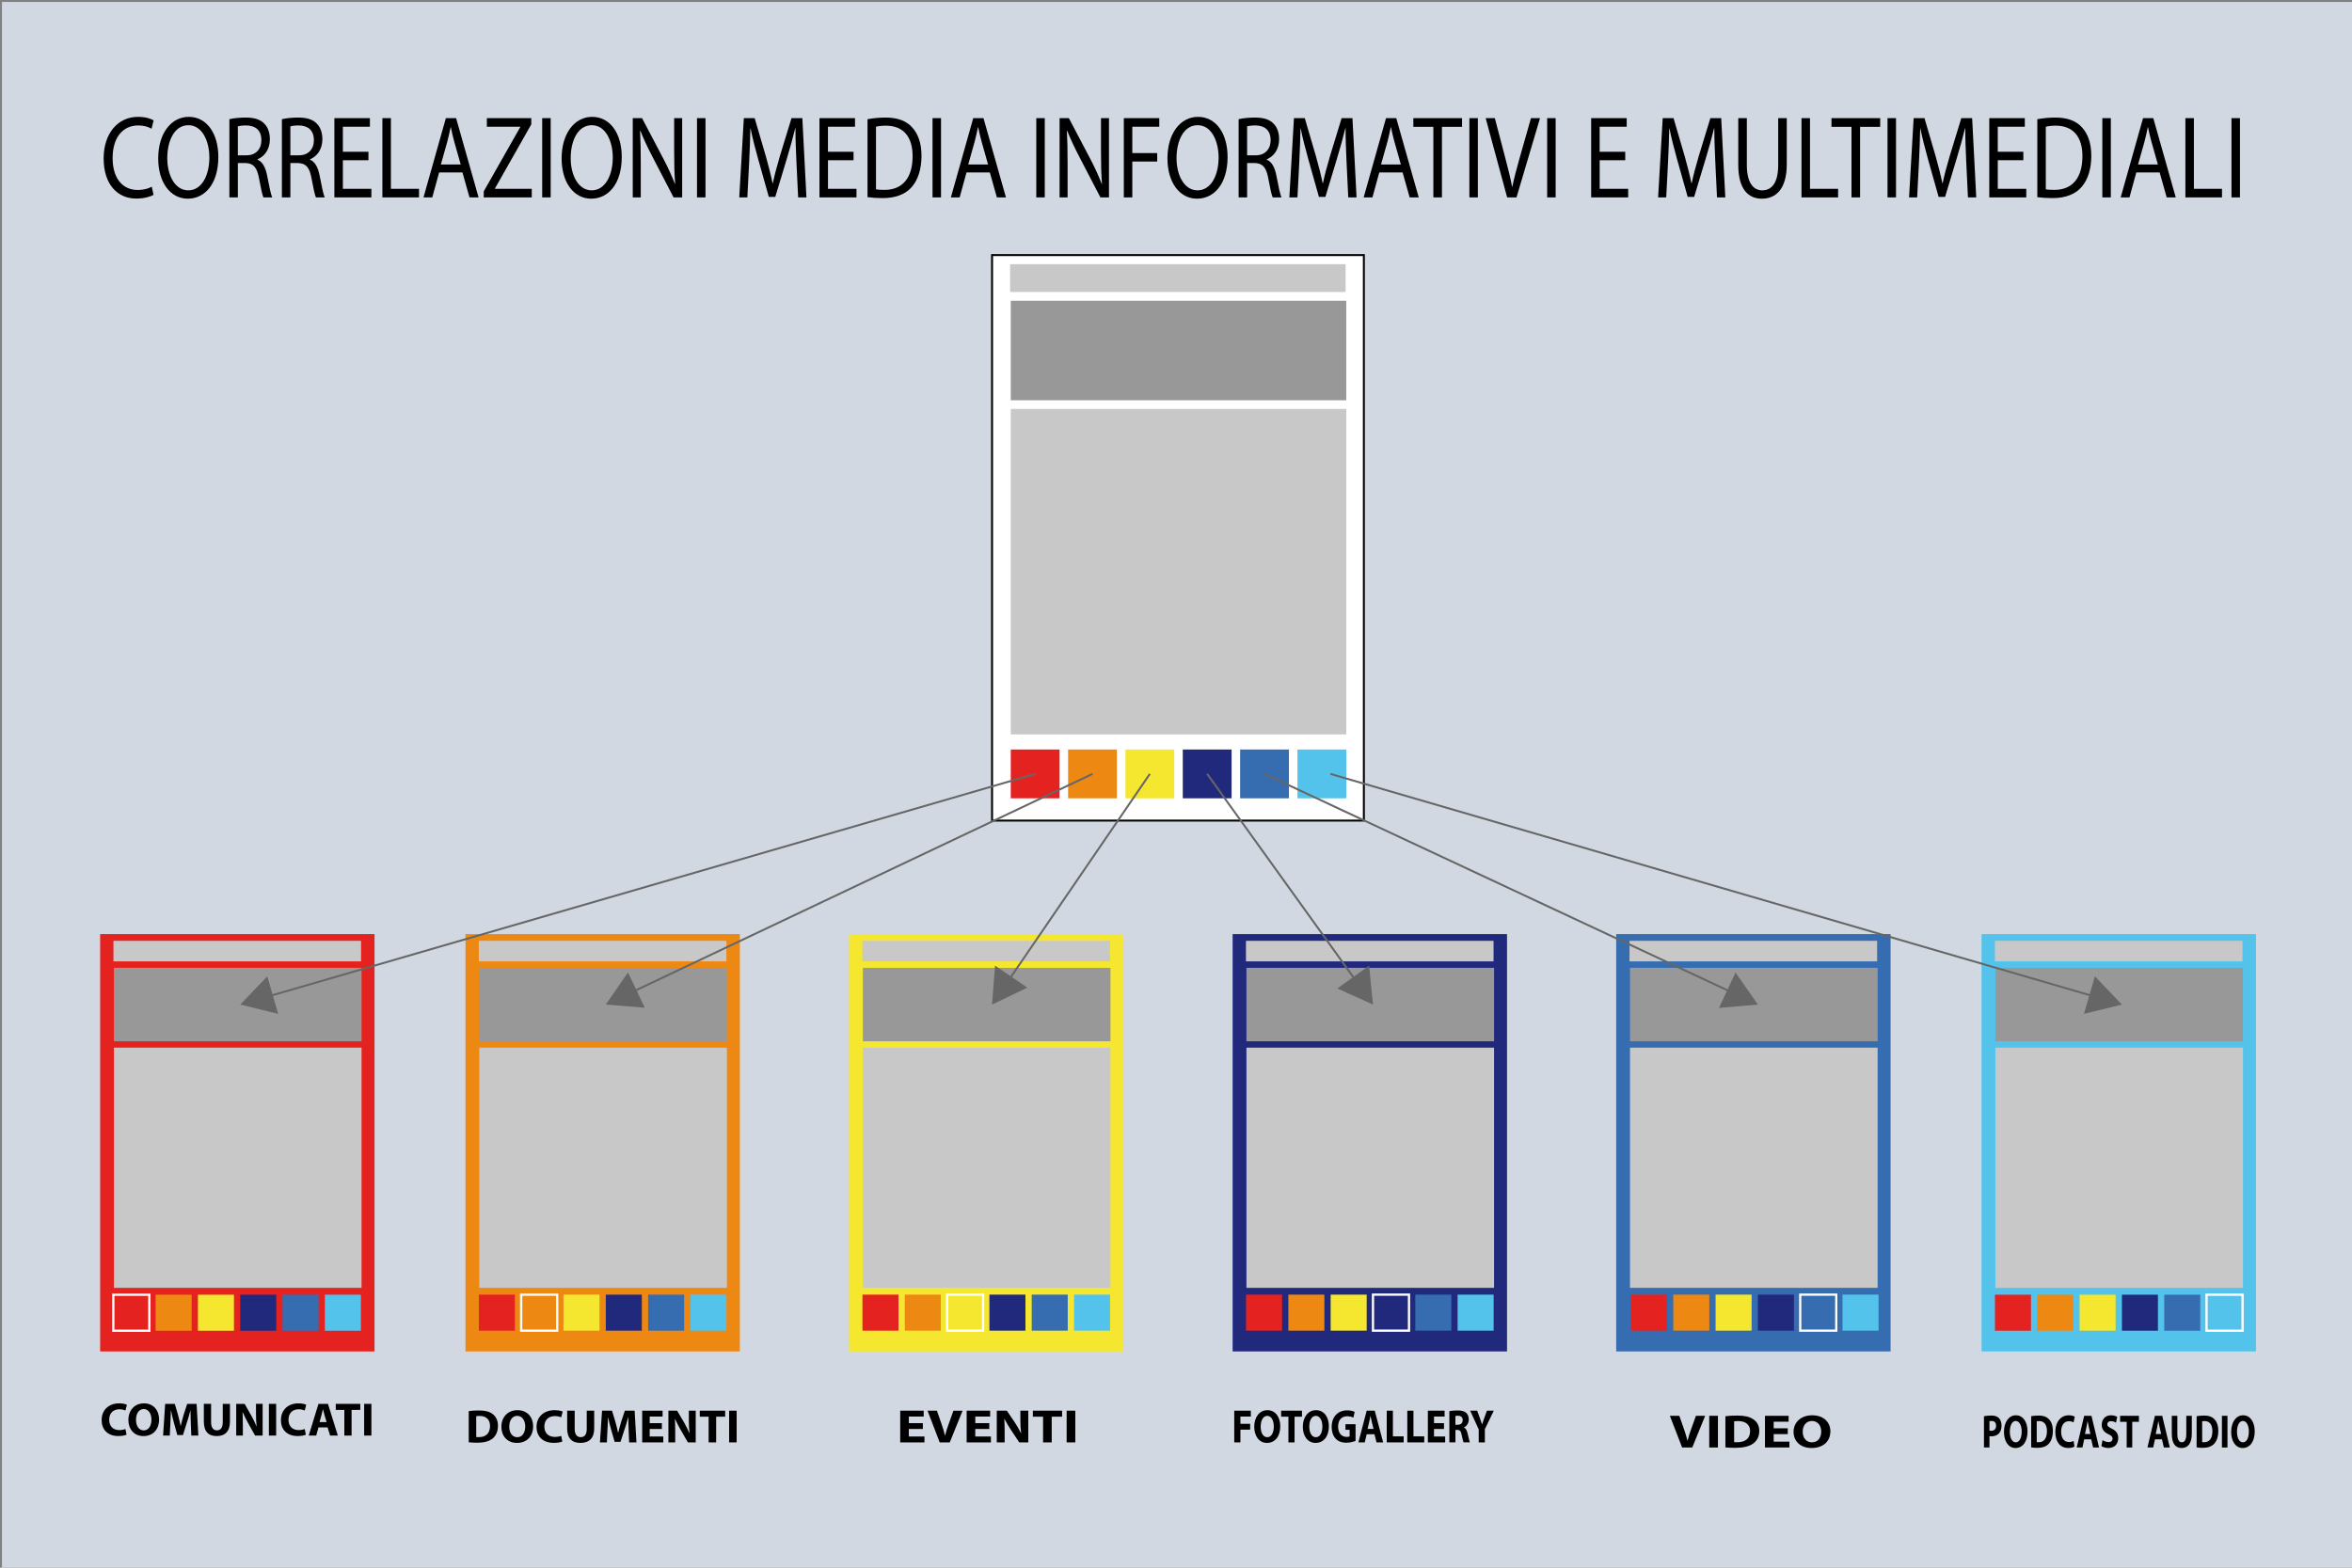
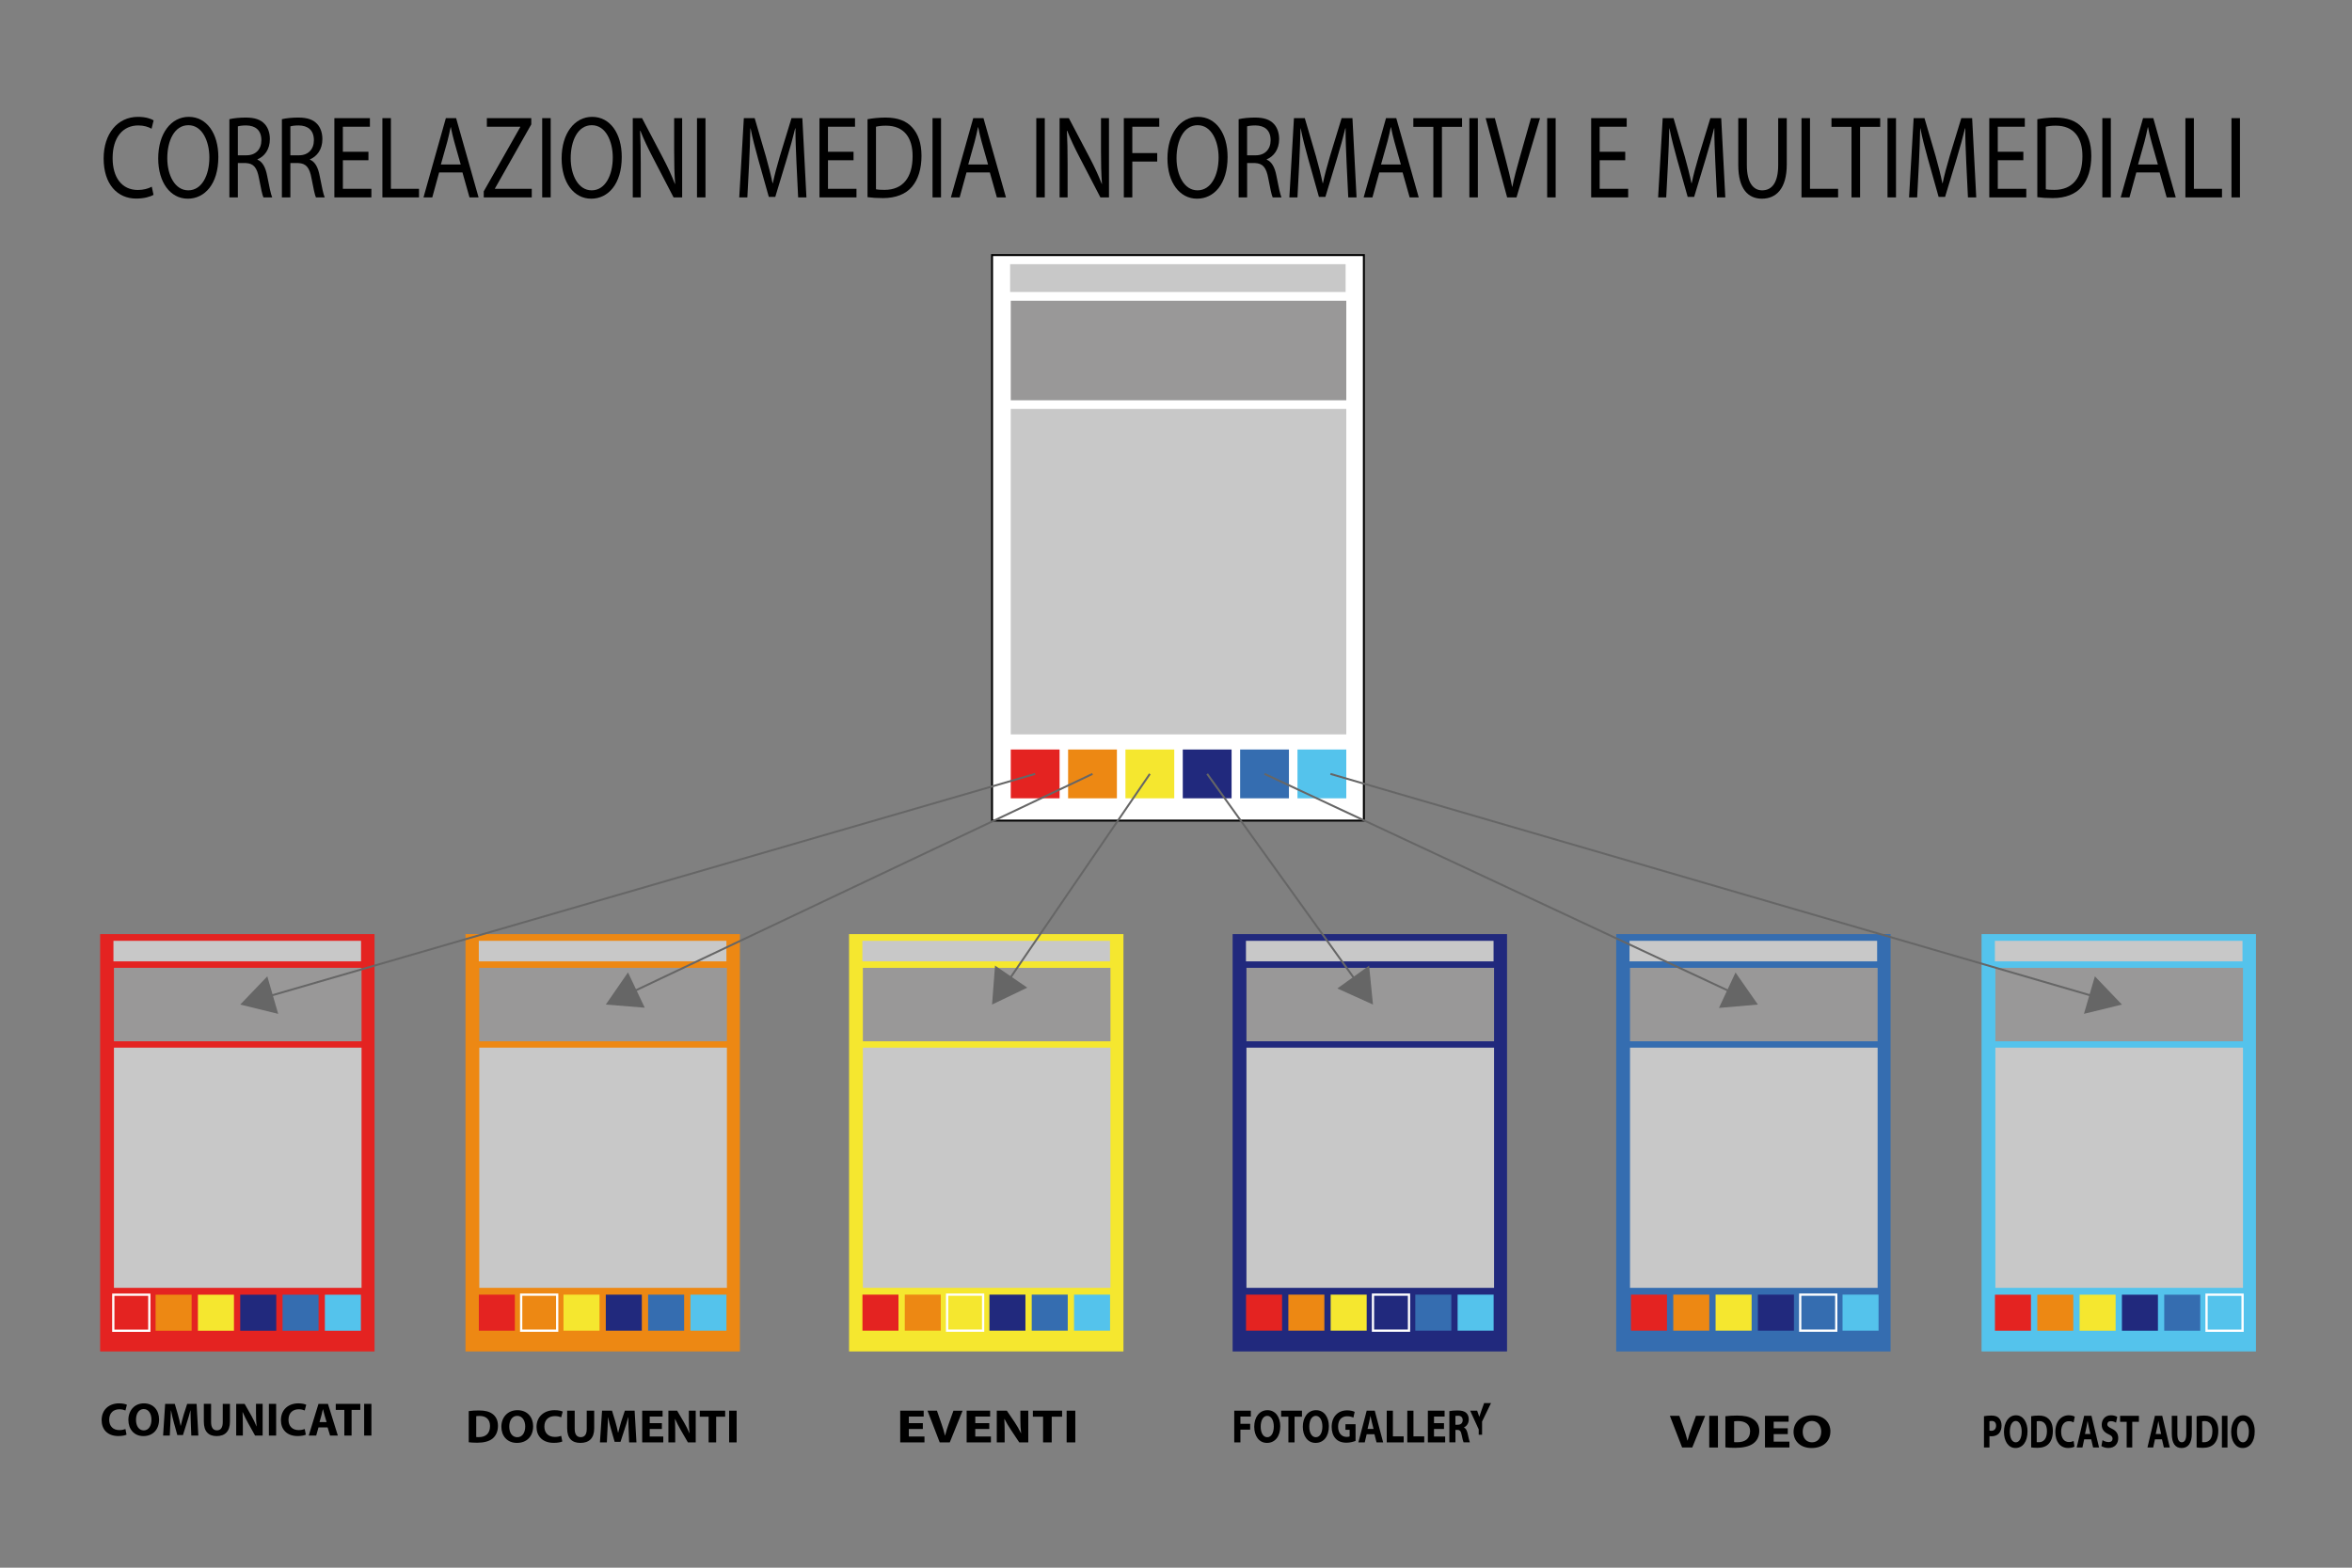
<svg xmlns="http://www.w3.org/2000/svg" version="1.1" id="Livello_1" x="0px" y="0px" viewBox="0 0 1200 800" style="enable-background:new 0 0 1200 800;" xml:space="preserve">
  <rect x="0" y="0" width="1200" height="800" fill="#808080" stroke="none" />
  <style type="text/css">
	.Ombra_x0020_esterna{fill:none;}
	.Angoli_x0020_arrotondati_x0020_2_x0020_pt{fill:#FFFFFF;stroke:#000000;stroke-miterlimit:10;}
	.Riflessione_x0020_X_x0020_dinamica{fill:none;}
	.Smusso_x0020_morbido{fill:url(#SVGID_1_);}
	.Crepuscolo{fill:#FFFFFF;}
	.Fogliame_GS{fill:#FFDD00;}
	.Pompadour_GS{fill-rule:evenodd;clip-rule:evenodd;fill:#53AEDD;}
	.st0{fill:#D1D8E2;}
	.st1{fill:#FFFFFF;stroke:#000000;stroke-miterlimit:10;}
	.st2{fill:#999898;}
	.st3{fill:#C8C8C8;}
	.st4{fill:#E42321;}
	.st5{fill:#ED8813;}
	.st6{fill:#F5E72F;}
	.st7{fill:#21297D;}
	.st8{fill:#356DB0;}
	.st9{fill:#54C3EC;}
	.st10{fill:#E42321;stroke:#FFFFFF;stroke-width:1.153;stroke-miterlimit:10;}
	.st11{fill:#ED8813;stroke:#FFFFFF;stroke-width:1.153;stroke-miterlimit:10;}
	.st12{fill:#F5E72F;stroke:#FFFFFF;stroke-width:1.153;stroke-miterlimit:10;}
	.st13{fill:#21297D;stroke:#FFFFFF;stroke-width:1.153;stroke-miterlimit:10;}
	.st14{fill:#356DB0;stroke:#FEFFFF;stroke-width:1.153;stroke-miterlimit:10;}
	.st15{fill:#54C3EC;stroke:#FFFFFF;stroke-width:1.153;stroke-miterlimit:10;}
	.st16{fill:none;stroke:#666666;stroke-miterlimit:10;}
	.st17{fill:#666666;}
</style>
  <linearGradient id="SVGID_1_" gradientUnits="userSpaceOnUse" x1="0" y1="0" x2="0.707" y2="0.707">
    <stop offset="0" style="stop-color:#E7E6E9" />
    <stop offset="0.174" style="stop-color:#E2E2E4" />
    <stop offset="0.352" style="stop-color:#D5D4D6" />
    <stop offset="0.532" style="stop-color:#C0BFBF" />
    <stop offset="0.714" style="stop-color:#A3A2A1" />
    <stop offset="0.895" style="stop-color:#7F817E" />
    <stop offset="1" style="stop-color:#686C69" />
  </linearGradient>
-   <rect x="1" y="1" class="st0" width="1200" height="800" />
  <g>
    <path d="M64.56,732.12c-0.68,0.34-2.2,0.7-4.18,0.7c-5.63,0-8.53-3.48-8.53-8.09c0-5.52,3.96-8.59,8.89-8.59   c1.91,0,3.36,0.38,4.01,0.72l-0.75,2.9c-0.75-0.31-1.79-0.6-3.09-0.6c-2.92,0-5.2,1.75-5.2,5.35c0,3.24,1.93,5.28,5.22,5.28   c1.11,0,2.34-0.24,3.07-0.53L64.56,732.12z" />
    <path d="M81.16,724.32c0,5.3-3.24,8.52-8,8.52c-4.83,0-7.66-3.62-7.66-8.23c0-4.85,3.12-8.47,7.93-8.47   C78.43,716.14,81.16,719.86,81.16,724.32z M69.39,724.54c0,3.17,1.5,5.4,3.96,5.4c2.49,0,3.92-2.35,3.92-5.5   c0-2.9-1.4-5.4-3.94-5.4C70.84,719.04,69.39,721.39,69.39,724.54z" />
    <path d="M97.36,726.39c-0.07-1.94-0.15-4.3-0.15-6.65h-0.07c-0.51,2.06-1.18,4.37-1.81,6.26l-1.98,6.31h-2.88l-1.74-6.26   c-0.53-1.9-1.09-4.2-1.47-6.31h-0.05c-0.1,2.18-0.17,4.68-0.29,6.7l-0.29,6.14h-3.41l1.04-16.18h4.91l1.59,5.4   c0.51,1.87,1.02,3.89,1.38,5.79h0.07c0.46-1.87,1.02-4.01,1.55-5.81l1.74-5.38h4.81l0.89,16.18h-3.6L97.36,726.39z" />
    <path d="M107.7,716.4v9.31c0,2.78,1.06,4.2,2.95,4.2c1.93,0,3-1.34,3-4.2v-9.31h3.67v9.07c0,4.99-2.54,7.37-6.79,7.37   c-4.11,0-6.53-2.26-6.53-7.42v-9.03H107.7z" />
    <path d="M120.51,732.58V716.4h4.3l3.38,5.93c0.97,1.7,1.93,3.72,2.66,5.54h0.07c-0.24-2.14-0.31-4.32-0.31-6.75v-4.73H134v16.18   h-3.87l-3.48-6.24c-0.97-1.73-2.03-3.82-2.83-5.71l-0.07,0.02c0.1,2.14,0.15,4.42,0.15,7.06v4.87H120.51z" />
    <path d="M140.89,716.4v16.18h-3.7V716.4H140.89z" />
    <path d="M156.04,732.12c-0.68,0.34-2.2,0.7-4.18,0.7c-5.63,0-8.53-3.48-8.53-8.09c0-5.52,3.96-8.59,8.89-8.59   c1.91,0,3.36,0.38,4.01,0.72l-0.75,2.9c-0.75-0.31-1.79-0.6-3.09-0.6c-2.92,0-5.2,1.75-5.2,5.35c0,3.24,1.93,5.28,5.22,5.28   c1.11,0,2.34-0.24,3.07-0.53L156.04,732.12z" />
    <path d="M162.49,728.43l-1.16,4.15h-3.82l4.98-16.18h4.83l5.05,16.18h-3.96l-1.26-4.15H162.49z M166.63,725.69l-1.02-3.43   c-0.29-0.96-0.58-2.16-0.82-3.12h-0.05c-0.24,0.96-0.48,2.18-0.75,3.12l-0.97,3.43H166.63z" />
    <path d="M175.69,719.47h-4.38v-3.07h12.52v3.07h-4.45v13.11h-3.7V719.47z" />
    <path d="M189.49,716.4v16.18h-3.7V716.4H189.49z" />
  </g>
  <g>
    <path d="M239.15,720.1c1.4-0.22,3.23-0.34,5.15-0.34c3.2,0,5.28,0.55,6.91,1.73c1.75,1.25,2.85,3.24,2.85,6.1   c0,3.1-1.18,5.23-2.8,6.55c-1.78,1.42-4.48,2.09-7.78,2.09c-1.98,0-3.38-0.12-4.33-0.24V720.1z M242.97,733.3   c0.33,0.07,0.85,0.07,1.33,0.07c3.45,0.02,5.71-1.8,5.71-5.66c0.02-3.36-2.03-5.14-5.31-5.14c-0.85,0-1.4,0.07-1.73,0.14V733.3z" />
    <path d="M272.01,727.8c0,5.3-3.35,8.52-8.28,8.52c-5,0-7.93-3.62-7.93-8.23c0-4.85,3.23-8.47,8.21-8.47   C269.18,719.62,272.01,723.34,272.01,727.8z M259.82,728.02c0,3.17,1.55,5.4,4.1,5.4c2.58,0,4.05-2.35,4.05-5.5   c0-2.9-1.45-5.4-4.08-5.4C261.32,722.52,259.82,724.87,259.82,728.02z" />
    <path d="M286.9,735.6c-0.7,0.34-2.28,0.7-4.33,0.7c-5.83,0-8.83-3.48-8.83-8.09c0-5.52,4.1-8.59,9.21-8.59   c1.98,0,3.48,0.38,4.15,0.72l-0.78,2.9c-0.78-0.31-1.85-0.6-3.2-0.6c-3.03,0-5.38,1.75-5.38,5.35c0,3.24,2,5.28,5.41,5.28   c1.15,0,2.43-0.24,3.18-0.53L286.9,735.6z" />
    <path d="M293.21,719.88v9.31c0,2.78,1.1,4.2,3.05,4.2c2,0,3.1-1.34,3.1-4.2v-9.31h3.8v9.07c0,4.99-2.63,7.37-7.03,7.37   c-4.25,0-6.76-2.26-6.76-7.42v-9.03H293.21z" />
    <path d="M320.74,729.87c-0.08-1.94-0.15-4.3-0.15-6.65h-0.08c-0.53,2.06-1.23,4.37-1.88,6.26l-2.05,6.31h-2.98l-1.8-6.26   c-0.55-1.9-1.13-4.2-1.53-6.31h-0.05c-0.1,2.18-0.18,4.68-0.3,6.7l-0.3,6.14h-3.53l1.08-16.18h5.08l1.65,5.4   c0.53,1.87,1.05,3.89,1.43,5.79h0.08c0.48-1.87,1.05-4.01,1.6-5.81l1.8-5.38h4.98l0.93,16.18h-3.73L320.74,729.87z" />
    <path d="M337.69,729.22h-6.21v3.84h6.93v3h-10.76v-16.18h10.41v3h-6.58v3.36h6.21V729.22z" />
    <path d="M341.02,736.06v-16.18h4.45l3.5,5.93c1,1.7,2,3.72,2.75,5.54h0.07c-0.25-2.14-0.33-4.32-0.33-6.75v-4.73h3.5v16.18h-4   l-3.6-6.24c-1-1.73-2.1-3.82-2.93-5.71l-0.08,0.02c0.1,2.14,0.15,4.42,0.15,7.06v4.87H341.02z" />
    <path d="M361.55,722.95h-4.53v-3.07h12.96v3.07h-4.6v13.11h-3.83V722.95z" />
    <path d="M375.84,719.88v16.18h-3.83v-16.18H375.84z" />
  </g>
  <g>
    <path d="M629.72,719.88h8.46v3h-5.32v3.7h4.97v2.98h-4.97v6.5h-3.14V719.88z" />
    <path d="M653.2,727.8c0,5.3-2.75,8.52-6.79,8.52c-4.1,0-6.5-3.62-6.5-8.23c0-4.85,2.65-8.47,6.73-8.47   C650.88,719.62,653.2,723.34,653.2,727.8z M643.21,728.02c0,3.17,1.27,5.4,3.37,5.4c2.11,0,3.32-2.35,3.32-5.5   c0-2.9-1.19-5.4-3.34-5.4C644.44,722.52,643.21,724.87,643.21,728.02z" />
    <path d="M657.35,722.95h-3.71v-3.07h10.63v3.07h-3.78v13.11h-3.14V722.95z" />
    <path d="M678,727.8c0,5.3-2.75,8.52-6.79,8.52c-4.11,0-6.51-3.62-6.51-8.23c0-4.85,2.65-8.47,6.73-8.47   C675.68,719.62,678,723.34,678,727.8z M668,728.02c0,3.17,1.27,5.4,3.37,5.4c2.11,0,3.32-2.35,3.32-5.5c0-2.9-1.19-5.4-3.34-5.4   C669.23,722.52,668,724.87,668,728.02z" />
    <path d="M691.61,735.31c-0.96,0.38-2.79,0.91-4.62,0.91c-2.52,0-4.35-0.74-5.62-2.18c-1.27-1.39-1.97-3.5-1.95-5.88   c0.02-5.38,3.37-8.45,7.9-8.45c1.79,0,3.16,0.41,3.84,0.79l-0.66,2.93c-0.76-0.38-1.7-0.7-3.22-0.7c-2.61,0-4.58,1.73-4.58,5.23   c0,3.34,1.79,5.3,4.35,5.3c0.72,0,1.29-0.1,1.54-0.24v-3.38h-2.13v-2.86h5.15V735.31z" />
    <path d="M697.28,731.91l-0.98,4.15h-3.24l4.23-16.18h4.11l4.29,16.18h-3.37l-1.07-4.15H697.28z M700.79,729.17l-0.86-3.43   c-0.25-0.96-0.49-2.16-0.7-3.12h-0.04c-0.21,0.96-0.41,2.18-0.64,3.12l-0.82,3.43H700.79z" />
    <path d="M707.52,719.88h3.14v13.11h5.5v3.07h-8.64V719.88z" />
    <path d="M718.01,719.88h3.14v13.11h5.5v3.07h-8.64V719.88z" />
    <path d="M736.73,729.22h-5.09v3.84h5.69v3h-8.83v-16.18h8.54v3h-5.4v3.36h5.09V729.22z" />
    <path d="M739.46,720.1c1.01-0.19,2.5-0.34,4.17-0.34c2.05,0,3.49,0.36,4.47,1.27c0.82,0.77,1.27,1.9,1.27,3.38   c0,2.06-1.25,3.48-2.44,3.98v0.07c0.96,0.46,1.5,1.54,1.85,3.02c0.43,1.82,0.86,3.94,1.13,4.56h-3.2   c-0.23-0.46-0.55-1.78-0.96-3.77c-0.37-2.02-0.96-2.57-2.24-2.59h-0.94v6.36h-3.1V720.1z M742.56,727.06h1.23   c1.56,0,2.48-0.91,2.48-2.33c0-1.49-0.86-2.23-2.3-2.26c-0.76,0-1.19,0.07-1.42,0.12V727.06z" />
-     <path d="M754.45,736.06v-6.63l-4.37-9.55h3.57l1.42,3.89c0.43,1.18,0.72,2.04,1.07,3.1h0.04c0.31-1.01,0.64-1.94,1.05-3.1l1.4-3.89   h3.51l-4.56,9.43v6.74H754.45z" />
+     <path d="M754.45,736.06v-6.63l-4.37-9.55h3.57c0.43,1.18,0.72,2.04,1.07,3.1h0.04c0.31-1.01,0.64-1.94,1.05-3.1l1.4-3.89   h3.51l-4.56,9.43v6.74H754.45z" />
  </g>
  <g>
    <path d="M858.23,738.67l-6.26-16.18h4.84l2.38,6.84c0.67,1.92,1.28,3.77,1.74,5.78h0.09c0.49-1.94,1.1-3.86,1.77-5.71l2.49-6.91   h4.7l-6.58,16.18H858.23z" />
    <path d="M876.5,722.49v16.18h-4.44v-16.18H876.5z" />
    <path d="M880.32,722.71c1.62-0.22,3.74-0.34,5.97-0.34c3.71,0,6.12,0.55,8,1.73c2.03,1.25,3.3,3.24,3.3,6.1   c0,3.1-1.36,5.23-3.25,6.55c-2.06,1.42-5.19,2.09-9.02,2.09c-2.29,0-3.91-0.12-5.02-0.24V722.71z M884.76,735.91   c0.38,0.07,0.99,0.07,1.54,0.07c4,0.02,6.61-1.8,6.61-5.66c0.03-3.36-2.35-5.14-6.15-5.14c-0.99,0-1.62,0.07-2,0.14V735.91z" />
    <path d="M912.13,731.83h-7.19v3.84h8.03v3H900.5v-16.18h12.06v3h-7.62v3.36h7.19V731.83z" />
    <path d="M933.87,730.41c0,5.3-3.89,8.52-9.6,8.52c-5.8,0-9.19-3.62-9.19-8.23c0-4.85,3.74-8.47,9.51-8.47   C930.6,722.22,933.87,725.95,933.87,730.41z M919.75,730.63c0,3.17,1.8,5.4,4.75,5.4c2.99,0,4.7-2.35,4.7-5.5   c0-2.9-1.68-5.4-4.73-5.4C921.49,725.13,919.75,727.48,919.75,730.63z" />
  </g>
  <g>
    <path d="M1012.22,722.71c0.87-0.19,2.1-0.34,3.82-0.34c1.74,0,2.99,0.43,3.82,1.3c0.8,0.82,1.34,2.16,1.34,3.74   s-0.41,2.93-1.15,3.84c-0.96,1.18-2.39,1.7-4.06,1.7c-0.37,0-0.71-0.02-0.96-0.07v5.78h-2.8V722.71z M1015.03,730.05   c0.24,0.07,0.54,0.1,0.95,0.1c1.5,0,2.43-0.98,2.43-2.64c0-1.49-0.8-2.38-2.21-2.38c-0.58,0-0.96,0.07-1.17,0.14V730.05z" />
    <path d="M1034.45,730.41c0,5.3-2.49,8.52-6.14,8.52c-3.71,0-5.88-3.62-5.88-8.23c0-4.85,2.39-8.47,6.09-8.47   C1032.36,722.22,1034.45,725.95,1034.45,730.41z M1025.42,730.63c0,3.17,1.15,5.4,3.04,5.4c1.91,0,3.01-2.35,3.01-5.5   c0-2.9-1.08-5.4-3.02-5.4C1026.53,725.13,1025.42,727.48,1025.42,730.63z" />
    <path d="M1036.31,722.71c1.04-0.22,2.39-0.34,3.82-0.34c2.38,0,3.92,0.55,5.12,1.73c1.3,1.25,2.12,3.24,2.12,6.1   c0,3.1-0.87,5.23-2.08,6.55c-1.32,1.42-3.32,2.09-5.77,2.09c-1.47,0-2.5-0.12-3.21-0.24V722.71z M1039.15,735.91   c0.24,0.07,0.63,0.07,0.98,0.07c2.56,0.02,4.23-1.8,4.23-5.66c0.02-3.36-1.5-5.14-3.93-5.14c-0.63,0-1.04,0.07-1.28,0.14V735.91z" />
    <path d="M1058.4,738.21c-0.52,0.34-1.69,0.7-3.21,0.7c-4.32,0-6.55-3.48-6.55-8.09c0-5.52,3.04-8.59,6.83-8.59   c1.47,0,2.58,0.38,3.08,0.72l-0.58,2.9c-0.58-0.31-1.37-0.6-2.38-0.6c-2.25,0-3.99,1.75-3.99,5.35c0,3.24,1.48,5.28,4.01,5.28   c0.85,0,1.8-0.24,2.36-0.53L1058.4,738.21z" />
    <path d="M1063.36,734.51l-0.89,4.15h-2.93l3.82-16.18h3.71l3.88,16.18h-3.04l-0.96-4.15H1063.36z M1066.53,731.78l-0.78-3.43   c-0.22-0.96-0.45-2.16-0.63-3.12h-0.04c-0.19,0.96-0.37,2.18-0.58,3.12l-0.74,3.43H1066.53z" />
    <path d="M1072.71,734.9c0.76,0.5,1.93,1.01,3.14,1.01c1.3,0,1.99-0.7,1.99-1.75c0-1.01-0.59-1.58-2.1-2.28   c-2.08-0.94-3.43-2.42-3.43-4.78c0-2.76,1.78-4.87,4.73-4.87c1.41,0,2.45,0.38,3.19,0.82l-0.63,2.95c-0.5-0.31-1.39-0.77-2.62-0.77   s-1.82,0.72-1.82,1.56c0,1.03,0.71,1.49,2.32,2.28c2.21,1.06,3.25,2.54,3.25,4.82c0,2.71-1.61,5.02-5.05,5.02   c-1.43,0-2.84-0.48-3.54-0.98L1072.71,734.9z" />
    <path d="M1085.04,725.56h-3.36v-3.07h9.61v3.07h-3.41v13.11h-2.84V725.56z" />
    <path d="M1099.46,734.51l-0.89,4.15h-2.93l3.82-16.18h3.71l3.88,16.18h-3.04l-0.96-4.15H1099.46z M1102.63,731.78l-0.78-3.43   c-0.22-0.96-0.45-2.16-0.63-3.12h-0.04c-0.19,0.96-0.37,2.18-0.58,3.12l-0.74,3.43H1102.63z" />
    <path d="M1110.89,722.49v9.31c0,2.78,0.82,4.2,2.26,4.2c1.48,0,2.3-1.34,2.3-4.2v-9.31h2.82v9.07c0,4.99-1.95,7.37-5.21,7.37   c-3.15,0-5.01-2.26-5.01-7.42v-9.03H1110.89z" />
    <path d="M1120.72,722.71c1.04-0.22,2.39-0.34,3.82-0.34c2.38,0,3.92,0.55,5.12,1.73c1.3,1.25,2.12,3.24,2.12,6.1   c0,3.1-0.87,5.23-2.08,6.55c-1.32,1.42-3.32,2.09-5.77,2.09c-1.47,0-2.5-0.12-3.21-0.24V722.71z M1123.56,735.91   c0.24,0.07,0.63,0.07,0.98,0.07c2.56,0.02,4.23-1.8,4.23-5.66c0.02-3.36-1.5-5.14-3.93-5.14c-0.63,0-1.04,0.07-1.28,0.14V735.91z" />
    <path d="M1136.47,722.49v16.18h-2.84v-16.18H1136.47z" />
    <path d="M1150.37,730.41c0,5.3-2.49,8.52-6.14,8.52c-3.71,0-5.88-3.62-5.88-8.23c0-4.85,2.39-8.47,6.09-8.47   C1148.27,722.22,1150.37,725.95,1150.37,730.41z M1141.33,730.63c0,3.17,1.15,5.4,3.04,5.4c1.91,0,3.01-2.35,3.01-5.5   c0-2.9-1.08-5.4-3.02-5.4C1142.45,725.13,1141.33,727.48,1141.33,730.63z" />
  </g>
  <g>
    <path d="M78.33,99.41c-1.59,0.96-4.78,1.92-8.87,1.92c-9.46,0-16.58-7.2-16.58-20.46c0-12.66,7.12-21.24,17.53-21.24   c4.18,0,6.82,1.08,7.97,1.8l-1.05,4.26c-1.64-0.96-3.98-1.68-6.77-1.68c-7.87,0-13.1,6.06-13.1,16.68c0,9.9,4.73,16.26,12.9,16.26   c2.64,0,5.33-0.66,7.07-1.68L78.33,99.41z" />
    <path d="M111.4,80.09c0,13.92-7.02,21.3-15.59,21.3c-8.87,0-15.09-8.28-15.09-20.52c0-12.84,6.62-21.24,15.59-21.24   C105.47,59.63,111.4,68.09,111.4,80.09z M85.35,80.75c0,8.64,3.88,16.38,10.71,16.38c6.87,0,10.76-7.62,10.76-16.8   c0-8.04-3.49-16.44-10.71-16.44C88.94,63.89,85.35,71.87,85.35,80.75z" />
    <path d="M117.02,60.83c2.19-0.54,5.33-0.84,8.32-0.84c4.63,0,7.62,1.02,9.71,3.3c1.69,1.8,2.64,4.56,2.64,7.68   c0,5.34-2.79,8.88-6.33,10.32v0.18c2.59,1.08,4.13,3.96,4.93,8.16c1.1,5.64,1.89,9.54,2.59,11.1h-4.48   c-0.55-1.14-1.29-4.62-2.24-9.66c-1-5.58-2.79-7.68-6.72-7.86h-4.08v17.52h-4.33V60.83z M121.36,79.25h4.43   c4.63,0,7.57-3.06,7.57-7.68c0-5.22-3.14-7.5-7.72-7.56c-2.09,0-3.59,0.24-4.28,0.48V79.25z" />
    <path d="M143.81,60.83c2.19-0.54,5.33-0.84,8.32-0.84c4.63,0,7.62,1.02,9.71,3.3c1.69,1.8,2.64,4.56,2.64,7.68   c0,5.34-2.79,8.88-6.33,10.32v0.18c2.59,1.08,4.13,3.96,4.93,8.16c1.1,5.64,1.89,9.54,2.59,11.1h-4.48   c-0.55-1.14-1.29-4.62-2.24-9.66c-1-5.58-2.79-7.68-6.72-7.86h-4.08v17.52h-4.33V60.83z M148.15,79.25h4.43   c4.63,0,7.57-3.06,7.57-7.68c0-5.22-3.14-7.5-7.72-7.56c-2.09,0-3.59,0.24-4.28,0.48V79.25z" />
    <path d="M187.99,81.77h-13.05v14.58h14.54v4.38h-18.88V60.29h18.13v4.38h-13.8v12.78h13.05V81.77z" />
    <path d="M195.11,60.29h4.33v36.06h14.34v4.38h-18.68V60.29z" />
    <path d="M224.04,88.01l-3.49,12.72h-4.48l11.41-40.44h5.23l11.46,40.44h-4.63l-3.59-12.72H224.04z M235.05,83.93l-3.29-11.64   c-0.75-2.64-1.25-5.04-1.74-7.38h-0.1c-0.5,2.4-1.05,4.86-1.69,7.32l-3.29,11.7H235.05z" />
    <path d="M246.8,97.67l18.63-32.82v-0.18h-17.03v-4.38h22.66v3.18l-18.53,32.7v0.18h18.78v4.38h-24.5V97.67z" />
    <path d="M280.96,60.29v40.44h-4.33V60.29H280.96z" />
    <path d="M317.22,80.09c0,13.92-7.02,21.3-15.59,21.3c-8.87,0-15.09-8.28-15.09-20.52c0-12.84,6.62-21.24,15.59-21.24   C311.29,59.63,317.22,68.09,317.22,80.09z M291.17,80.75c0,8.64,3.88,16.38,10.71,16.38c6.87,0,10.76-7.62,10.76-16.8   c0-8.04-3.49-16.44-10.71-16.44C294.76,63.89,291.17,71.87,291.17,80.75z" />
    <path d="M322.84,100.73V60.29h4.73l10.76,20.46c2.49,4.74,4.43,9,6.03,13.14l0.1-0.06c-0.4-5.4-0.5-10.32-0.5-16.62V60.29h4.08   v40.44h-4.38L333,80.21c-2.34-4.5-4.58-9.12-6.28-13.5l-0.15,0.06c0.25,5.1,0.35,9.96,0.35,16.68v17.28H322.84z" />
    <path d="M359.94,60.29v40.44h-4.33V60.29H359.94z" />
    <path d="M406.36,82.97c-0.25-5.64-0.55-12.42-0.5-17.46h-0.15c-1.15,4.74-2.54,9.78-4.23,15.36l-5.93,19.62h-3.29l-5.43-19.26   c-1.59-5.7-2.94-10.92-3.88-15.72h-0.1c-0.1,5.04-0.35,11.82-0.65,17.88l-0.9,17.34h-4.13l2.34-40.44h5.53l5.73,19.56   c1.39,4.98,2.54,9.42,3.39,13.62h0.15c0.85-4.08,2.04-8.52,3.54-13.62l5.98-19.56h5.53l2.09,40.44h-4.23L406.36,82.97z" />
    <path d="M435.49,81.77h-13.05v14.58h14.54v4.38h-18.88V60.29h18.13v4.38h-13.8v12.78h13.05V81.77z" />
    <path d="M442.61,60.83c2.64-0.48,5.78-0.84,9.21-0.84c6.23,0,10.66,1.74,13.6,5.04c2.99,3.3,4.73,7.98,4.73,14.52   c0,6.6-1.69,12-4.83,15.72c-3.14,3.78-8.32,5.82-14.84,5.82c-3.09,0-5.68-0.18-7.87-0.48V60.83z M446.94,96.59   c1.1,0.24,2.69,0.3,4.38,0.3c9.26,0,14.29-6.24,14.29-17.16c0.05-9.54-4.43-15.6-13.6-15.6c-2.24,0-3.93,0.24-5.08,0.54V96.59z" />
    <path d="M480.11,60.29v40.44h-4.33V60.29H480.11z" />
    <path d="M493.11,88.01l-3.49,12.72h-4.48l11.41-40.44h5.23l11.46,40.44h-4.63l-3.59-12.72H493.11z M504.11,83.93l-3.29-11.64   c-0.75-2.64-1.25-5.04-1.74-7.38h-0.1c-0.5,2.4-1.05,4.86-1.69,7.32L494,83.93H504.11z" />
    <path d="M533.05,60.29v40.44h-4.33V60.29H533.05z" />
    <path d="M540.61,100.73V60.29h4.73l10.76,20.46c2.49,4.74,4.43,9,6.03,13.14l0.1-0.06c-0.4-5.4-0.5-10.32-0.5-16.62V60.29h4.08   v40.44h-4.38l-10.66-20.52c-2.34-4.5-4.58-9.12-6.28-13.5l-0.15,0.06c0.25,5.1,0.35,9.96,0.35,16.68v17.28H540.61z" />
    <path d="M573.38,60.29h18.08v4.38h-13.75v13.44h12.7v4.32h-12.7v18.3h-4.33V60.29z" />
    <path d="M626.32,80.09c0,13.92-7.02,21.3-15.59,21.3c-8.87,0-15.09-8.28-15.09-20.52c0-12.84,6.62-21.24,15.59-21.24   C620.4,59.63,626.32,68.09,626.32,80.09z M600.27,80.75c0,8.64,3.89,16.38,10.71,16.38c6.87,0,10.76-7.62,10.76-16.8   c0-8.04-3.49-16.44-10.71-16.44C603.86,63.89,600.27,71.87,600.27,80.75z" />
    <path d="M631.95,60.83c2.19-0.54,5.33-0.84,8.32-0.84c4.63,0,7.62,1.02,9.71,3.3c1.69,1.8,2.64,4.56,2.64,7.68   c0,5.34-2.79,8.88-6.33,10.32v0.18c2.59,1.08,4.13,3.96,4.93,8.16c1.1,5.64,1.89,9.54,2.59,11.1h-4.48   c-0.55-1.14-1.29-4.62-2.24-9.66c-1-5.58-2.79-7.68-6.72-7.86h-4.08v17.52h-4.33V60.83z M636.28,79.25h4.43   c4.63,0,7.57-3.06,7.57-7.68c0-5.22-3.14-7.5-7.72-7.56c-2.09,0-3.59,0.24-4.28,0.48V79.25z" />
    <path d="M687.03,82.97c-0.25-5.64-0.55-12.42-0.5-17.46h-0.15c-1.15,4.74-2.54,9.78-4.23,15.36l-5.93,19.62h-3.29l-5.43-19.26   c-1.59-5.7-2.94-10.92-3.88-15.72h-0.1c-0.1,5.04-0.35,11.82-0.65,17.88l-0.9,17.34h-4.13l2.34-40.44h5.53l5.73,19.56   c1.39,4.98,2.54,9.42,3.39,13.62h0.15c0.85-4.08,2.04-8.52,3.54-13.62l5.98-19.56h5.53l2.09,40.44h-4.23L687.03,82.97z" />
    <path d="M703.71,88.01l-3.49,12.72h-4.48l11.41-40.44h5.23l11.46,40.44h-4.63l-3.59-12.72H703.71z M714.72,83.93l-3.29-11.64   c-0.75-2.64-1.25-5.04-1.74-7.38h-0.1c-0.5,2.4-1.05,4.86-1.69,7.32l-3.29,11.7H714.72z" />
    <path d="M731.3,64.73h-10.21v-4.44h24.85v4.44h-10.26v36h-4.38V64.73z" />
    <path d="M754.01,60.29v40.44h-4.33V60.29H754.01z" />
    <path d="M768.95,100.73l-10.96-40.44h4.68l5.23,19.92c1.44,5.46,2.69,10.38,3.59,15.12h0.1c0.95-4.68,2.34-9.78,3.83-15.06   l5.68-19.98h4.63l-12,40.44H768.95z" />
    <path d="M793.7,60.29v40.44h-4.33V60.29H793.7z" />
    <path d="M829.21,81.77h-13.05v14.58h14.54v4.38h-18.88V60.29h18.13v4.38h-13.8v12.78h13.05V81.77z" />
    <path d="M875.17,82.97c-0.25-5.64-0.55-12.42-0.5-17.46h-0.15c-1.15,4.74-2.54,9.78-4.23,15.36l-5.93,19.62h-3.29l-5.43-19.26   c-1.59-5.7-2.94-10.92-3.88-15.72h-0.1c-0.1,5.04-0.35,11.82-0.65,17.88l-0.9,17.34h-4.13l2.34-40.44h5.53l5.73,19.56   c1.39,4.98,2.54,9.42,3.39,13.62h0.15c0.85-4.08,2.04-8.52,3.54-13.62l5.98-19.56h5.53l2.09,40.44h-4.23L875.17,82.97z" />
    <path d="M891.25,60.29v23.94c0,9.06,3.34,12.9,7.82,12.9c4.98,0,8.17-3.96,8.17-12.9V60.29h4.38v23.58   c0,12.42-5.43,17.52-12.7,17.52c-6.87,0-12.05-4.74-12.05-17.28V60.29H891.25z" />
    <path d="M919.14,60.29h4.33v36.06h14.34v4.38h-18.68V60.29z" />
    <path d="M944.64,64.73h-10.21v-4.44h24.85v4.44h-10.26v36h-4.38V64.73z" />
    <path d="M967.35,60.29v40.44h-4.33V60.29H967.35z" />
    <path d="M1003.2,82.97c-0.25-5.64-0.55-12.42-0.5-17.46h-0.15c-1.15,4.74-2.54,9.78-4.23,15.36l-5.93,19.62h-3.29l-5.43-19.26   c-1.59-5.7-2.94-10.92-3.88-15.72h-0.1c-0.1,5.04-0.35,11.82-0.65,17.88l-0.9,17.34h-4.13l2.34-40.44h5.53l5.73,19.56   c1.39,4.98,2.54,9.42,3.39,13.62h0.15c0.85-4.08,2.04-8.52,3.54-13.62l5.98-19.56h5.53l2.09,40.44h-4.23L1003.2,82.97z" />
    <path d="M1032.33,81.77h-13.05v14.58h14.54v4.38h-18.88V60.29h18.13v4.38h-13.8v12.78h13.05V81.77z" />
    <path d="M1039.45,60.83c2.64-0.48,5.78-0.84,9.21-0.84c6.23,0,10.66,1.74,13.6,5.04c2.99,3.3,4.73,7.98,4.73,14.52   c0,6.6-1.69,12-4.83,15.72c-3.14,3.78-8.32,5.82-14.84,5.82c-3.09,0-5.68-0.18-7.87-0.48V60.83z M1043.79,96.59   c1.1,0.24,2.69,0.3,4.38,0.3c9.26,0,14.29-6.24,14.29-17.16c0.05-9.54-4.43-15.6-13.6-15.6c-2.24,0-3.93,0.24-5.08,0.54V96.59z" />
    <path d="M1076.95,60.29v40.44h-4.33V60.29H1076.95z" />
    <path d="M1089.95,88.01l-3.49,12.72h-4.48l11.41-40.44h5.23l11.46,40.44h-4.63l-3.59-12.72H1089.95z M1100.96,83.93l-3.29-11.64   c-0.75-2.64-1.25-5.04-1.74-7.38h-0.1c-0.5,2.4-1.05,4.86-1.69,7.32l-3.29,11.7H1100.96z" />
    <path d="M1115,60.29h4.33v36.06h14.34v4.38H1115V60.29z" />
    <path d="M1142.84,60.29v40.44h-4.33V60.29H1142.84z" />
  </g>
  <g>
    <path d="M470.83,729.22h-7.14v3.84h7.98v3h-12.38v-16.18h11.98v3h-7.57v3.36h7.14V729.22z" />
    <path d="M479.44,736.06l-6.22-16.18h4.81l2.36,6.84c0.66,1.92,1.27,3.77,1.73,5.79h0.09c0.49-1.94,1.09-3.86,1.76-5.71l2.48-6.91   h4.66l-6.54,16.18H479.44z" />
    <path d="M504.73,729.22h-7.14v3.84h7.98v3h-12.38v-16.18h11.98v3h-7.57v3.36h7.14V729.22z" />
    <path d="M508.56,736.06v-16.18h5.13l4.03,5.93c1.15,1.7,2.3,3.72,3.17,5.54h0.09c-0.29-2.14-0.38-4.32-0.38-6.75v-4.73h4.03v16.18   h-4.61l-4.15-6.24c-1.15-1.73-2.42-3.82-3.37-5.71l-0.09,0.02c0.12,2.14,0.17,4.42,0.17,7.06v4.87H508.56z" />
    <path d="M532.18,722.95h-5.21v-3.07h14.92v3.07h-5.3v13.1h-4.41V722.95z" />
    <path d="M548.62,719.88v16.18h-4.41v-16.18H548.62z" />
  </g>
  <g>
    <rect x="506.15" y="130.17" class="st1" width="189.7" height="288.58" />
    <rect x="515.7" y="153.48" class="st2" width="171.18" height="50.78" />
    <rect x="515.7" y="208.68" class="st3" width="171.18" height="166.09" />
    <rect x="515.36" y="134.81" class="st3" width="171.18" height="14.19" />
    <g>
      <rect x="515.7" y="382.48" class="st4" width="24.9" height="24.9" />
      <rect x="544.95" y="382.48" class="st5" width="24.9" height="24.9" />
      <rect x="574.21" y="382.48" class="st6" width="24.9" height="24.9" />
      <rect x="603.46" y="382.48" class="st7" width="24.9" height="24.9" />
      <rect x="632.72" y="382.48" class="st8" width="24.9" height="24.9" />
    </g>
    <rect x="661.98" y="382.48" class="st9" width="24.9" height="24.9" />
  </g>
  <g>
    <g>
      <rect x="51.09" y="476.68" class="st4" width="140" height="212.97" />
      <rect x="58.13" y="493.89" class="st2" width="126.33" height="37.48" />
      <rect x="58.13" y="534.62" class="st3" width="126.33" height="122.57" />
      <rect x="57.88" y="480.11" class="st3" width="126.33" height="10.48" />
    </g>
    <g>
      <g>
        <rect x="57.8" y="660.7" class="st10" width="18.38" height="18.38" />
        <rect x="79.39" y="660.7" class="st5" width="18.38" height="18.38" />
        <rect x="100.98" y="660.7" class="st6" width="18.38" height="18.38" />
        <rect x="122.57" y="660.7" class="st7" width="18.38" height="18.38" />
        <rect x="144.16" y="660.7" class="st8" width="18.38" height="18.38" />
      </g>
      <rect x="165.75" y="660.7" class="st9" width="18.38" height="18.38" />
    </g>
  </g>
  <g>
    <g>
      <rect x="237.49" y="476.68" class="st5" width="140" height="212.97" />
      <rect x="244.54" y="493.89" class="st2" width="126.33" height="37.48" />
      <rect x="244.54" y="534.62" class="st3" width="126.33" height="122.57" />
      <rect x="244.29" y="480.11" class="st3" width="126.33" height="10.48" />
    </g>
    <g>
      <g>
        <rect x="244.31" y="660.67" class="st4" width="18.38" height="18.38" />
        <rect x="265.9" y="660.67" class="st11" width="18.38" height="18.38" />
        <rect x="287.49" y="660.67" class="st6" width="18.38" height="18.38" />
        <rect x="309.08" y="660.67" class="st7" width="18.38" height="18.38" />
        <rect x="330.67" y="660.67" class="st8" width="18.38" height="18.38" />
      </g>
      <rect x="352.26" y="660.67" class="st9" width="18.38" height="18.38" />
    </g>
  </g>
  <g>
    <g>
      <rect x="433.19" y="476.68" class="st6" width="140" height="212.97" />
      <rect x="440.24" y="493.89" class="st2" width="126.33" height="37.48" />
      <rect x="440.24" y="534.62" class="st3" width="126.33" height="122.57" />
      <rect x="439.99" y="480.11" class="st3" width="126.33" height="10.48" />
    </g>
    <g>
      <g>
        <rect x="440.03" y="660.66" class="st4" width="18.38" height="18.38" />
        <rect x="461.62" y="660.66" class="st5" width="18.38" height="18.38" />
        <rect x="483.21" y="660.66" class="st12" width="18.38" height="18.38" />
        <rect x="504.8" y="660.66" class="st7" width="18.38" height="18.38" />
        <rect x="526.39" y="660.66" class="st8" width="18.38" height="18.38" />
      </g>
      <rect x="547.98" y="660.66" class="st9" width="18.38" height="18.38" />
    </g>
  </g>
  <g>
    <g>
      <rect x="628.89" y="476.68" class="st7" width="140" height="212.97" />
      <rect x="635.94" y="493.89" class="st2" width="126.33" height="37.48" />
      <rect x="635.94" y="534.62" class="st3" width="126.33" height="122.57" />
      <rect x="635.69" y="480.11" class="st3" width="126.33" height="10.48" />
    </g>
    <g>
      <g>
        <rect x="635.73" y="660.66" class="st4" width="18.38" height="18.38" />
        <rect x="657.32" y="660.66" class="st5" width="18.38" height="18.38" />
        <rect x="678.91" y="660.66" class="st6" width="18.38" height="18.38" />
        <rect x="700.5" y="660.66" class="st13" width="18.38" height="18.38" />
        <rect x="722.09" y="660.66" class="st8" width="18.38" height="18.38" />
      </g>
      <rect x="743.68" y="660.66" class="st9" width="18.38" height="18.38" />
    </g>
  </g>
  <g>
    <g>
      <rect x="824.59" y="476.68" class="st8" width="140" height="212.97" />
      <rect x="831.64" y="493.89" class="st2" width="126.33" height="37.48" />
      <rect x="831.64" y="534.62" class="st3" width="126.33" height="122.57" />
      <rect x="831.39" y="480.11" class="st3" width="126.33" height="10.48" />
    </g>
    <g>
      <g>
        <rect x="832.12" y="660.66" class="st4" width="18.38" height="18.38" />
        <rect x="853.71" y="660.66" class="st5" width="18.38" height="18.38" />
        <rect x="875.3" y="660.66" class="st6" width="18.38" height="18.38" />
        <rect x="896.89" y="660.66" class="st7" width="18.38" height="18.38" />
        <rect x="918.48" y="660.66" class="st14" width="18.38" height="18.38" />
      </g>
      <rect x="940.07" y="660.66" class="st9" width="18.38" height="18.38" />
    </g>
  </g>
  <g>
    <g>
      <rect x="1011" y="476.68" class="st9" width="140" height="212.97" />
      <rect x="1018.05" y="493.89" class="st2" width="126.33" height="37.48" />
      <rect x="1018.05" y="534.62" class="st3" width="126.33" height="122.57" />
      <rect x="1017.8" y="480.11" class="st3" width="126.33" height="10.48" />
    </g>
    <g>
      <g>
        <rect x="1017.83" y="660.69" class="st4" width="18.38" height="18.38" />
        <rect x="1039.43" y="660.69" class="st5" width="18.38" height="18.38" />
        <rect x="1061.02" y="660.69" class="st6" width="18.38" height="18.38" />
        <rect x="1082.61" y="660.69" class="st7" width="18.38" height="18.38" />
        <rect x="1104.2" y="660.69" class="st8" width="18.38" height="18.38" />
      </g>
      <rect x="1125.79" y="660.69" class="st15" width="18.38" height="18.38" />
    </g>
  </g>
  <g>
    <g>
      <line class="st16" x1="528.15" y1="394.93" x2="136.35" y2="508.63" />
      <g>
        <polygon class="st17" points="136.38,498.24 122.57,512.63 141.94,517.39    " />
      </g>
    </g>
  </g>
  <g>
    <g>
      <line class="st16" x1="557.4" y1="394.93" x2="322.05" y2="506.48" />
      <g>
        <polygon class="st17" points="320.41,496.22 309.08,512.63 328.96,514.24    " />
      </g>
    </g>
  </g>
  <g>
    <g>
      <line class="st16" x1="586.66" y1="394.93" x2="514.25" y2="500.78" />
      <g>
        <polygon class="st17" points="507.67,492.74 506.15,512.63 524.13,504    " />
      </g>
    </g>
  </g>
  <g>
    <g>
      <line class="st16" x1="615.91" y1="394.93" x2="692.13" y2="500.97" />
      <g>
        <polygon class="st17" points="682.32,504.42 700.5,512.63 698.52,492.78    " />
      </g>
    </g>
  </g>
  <g>
    <g>
      <line class="st16" x1="645.17" y1="394.93" x2="883.89" y2="506.55" />
      <g>
        <polygon class="st17" points="877.02,514.35 896.89,512.63 885.47,496.28    " />
      </g>
    </g>
  </g>
  <g>
    <g>
      <line class="st16" x1="678.78" y1="394.93" x2="1068.83" y2="508.61" />
      <g>
        <polygon class="st17" points="1063.24,517.37 1082.61,512.63 1068.82,498.22    " />
      </g>
    </g>
  </g>
</svg>